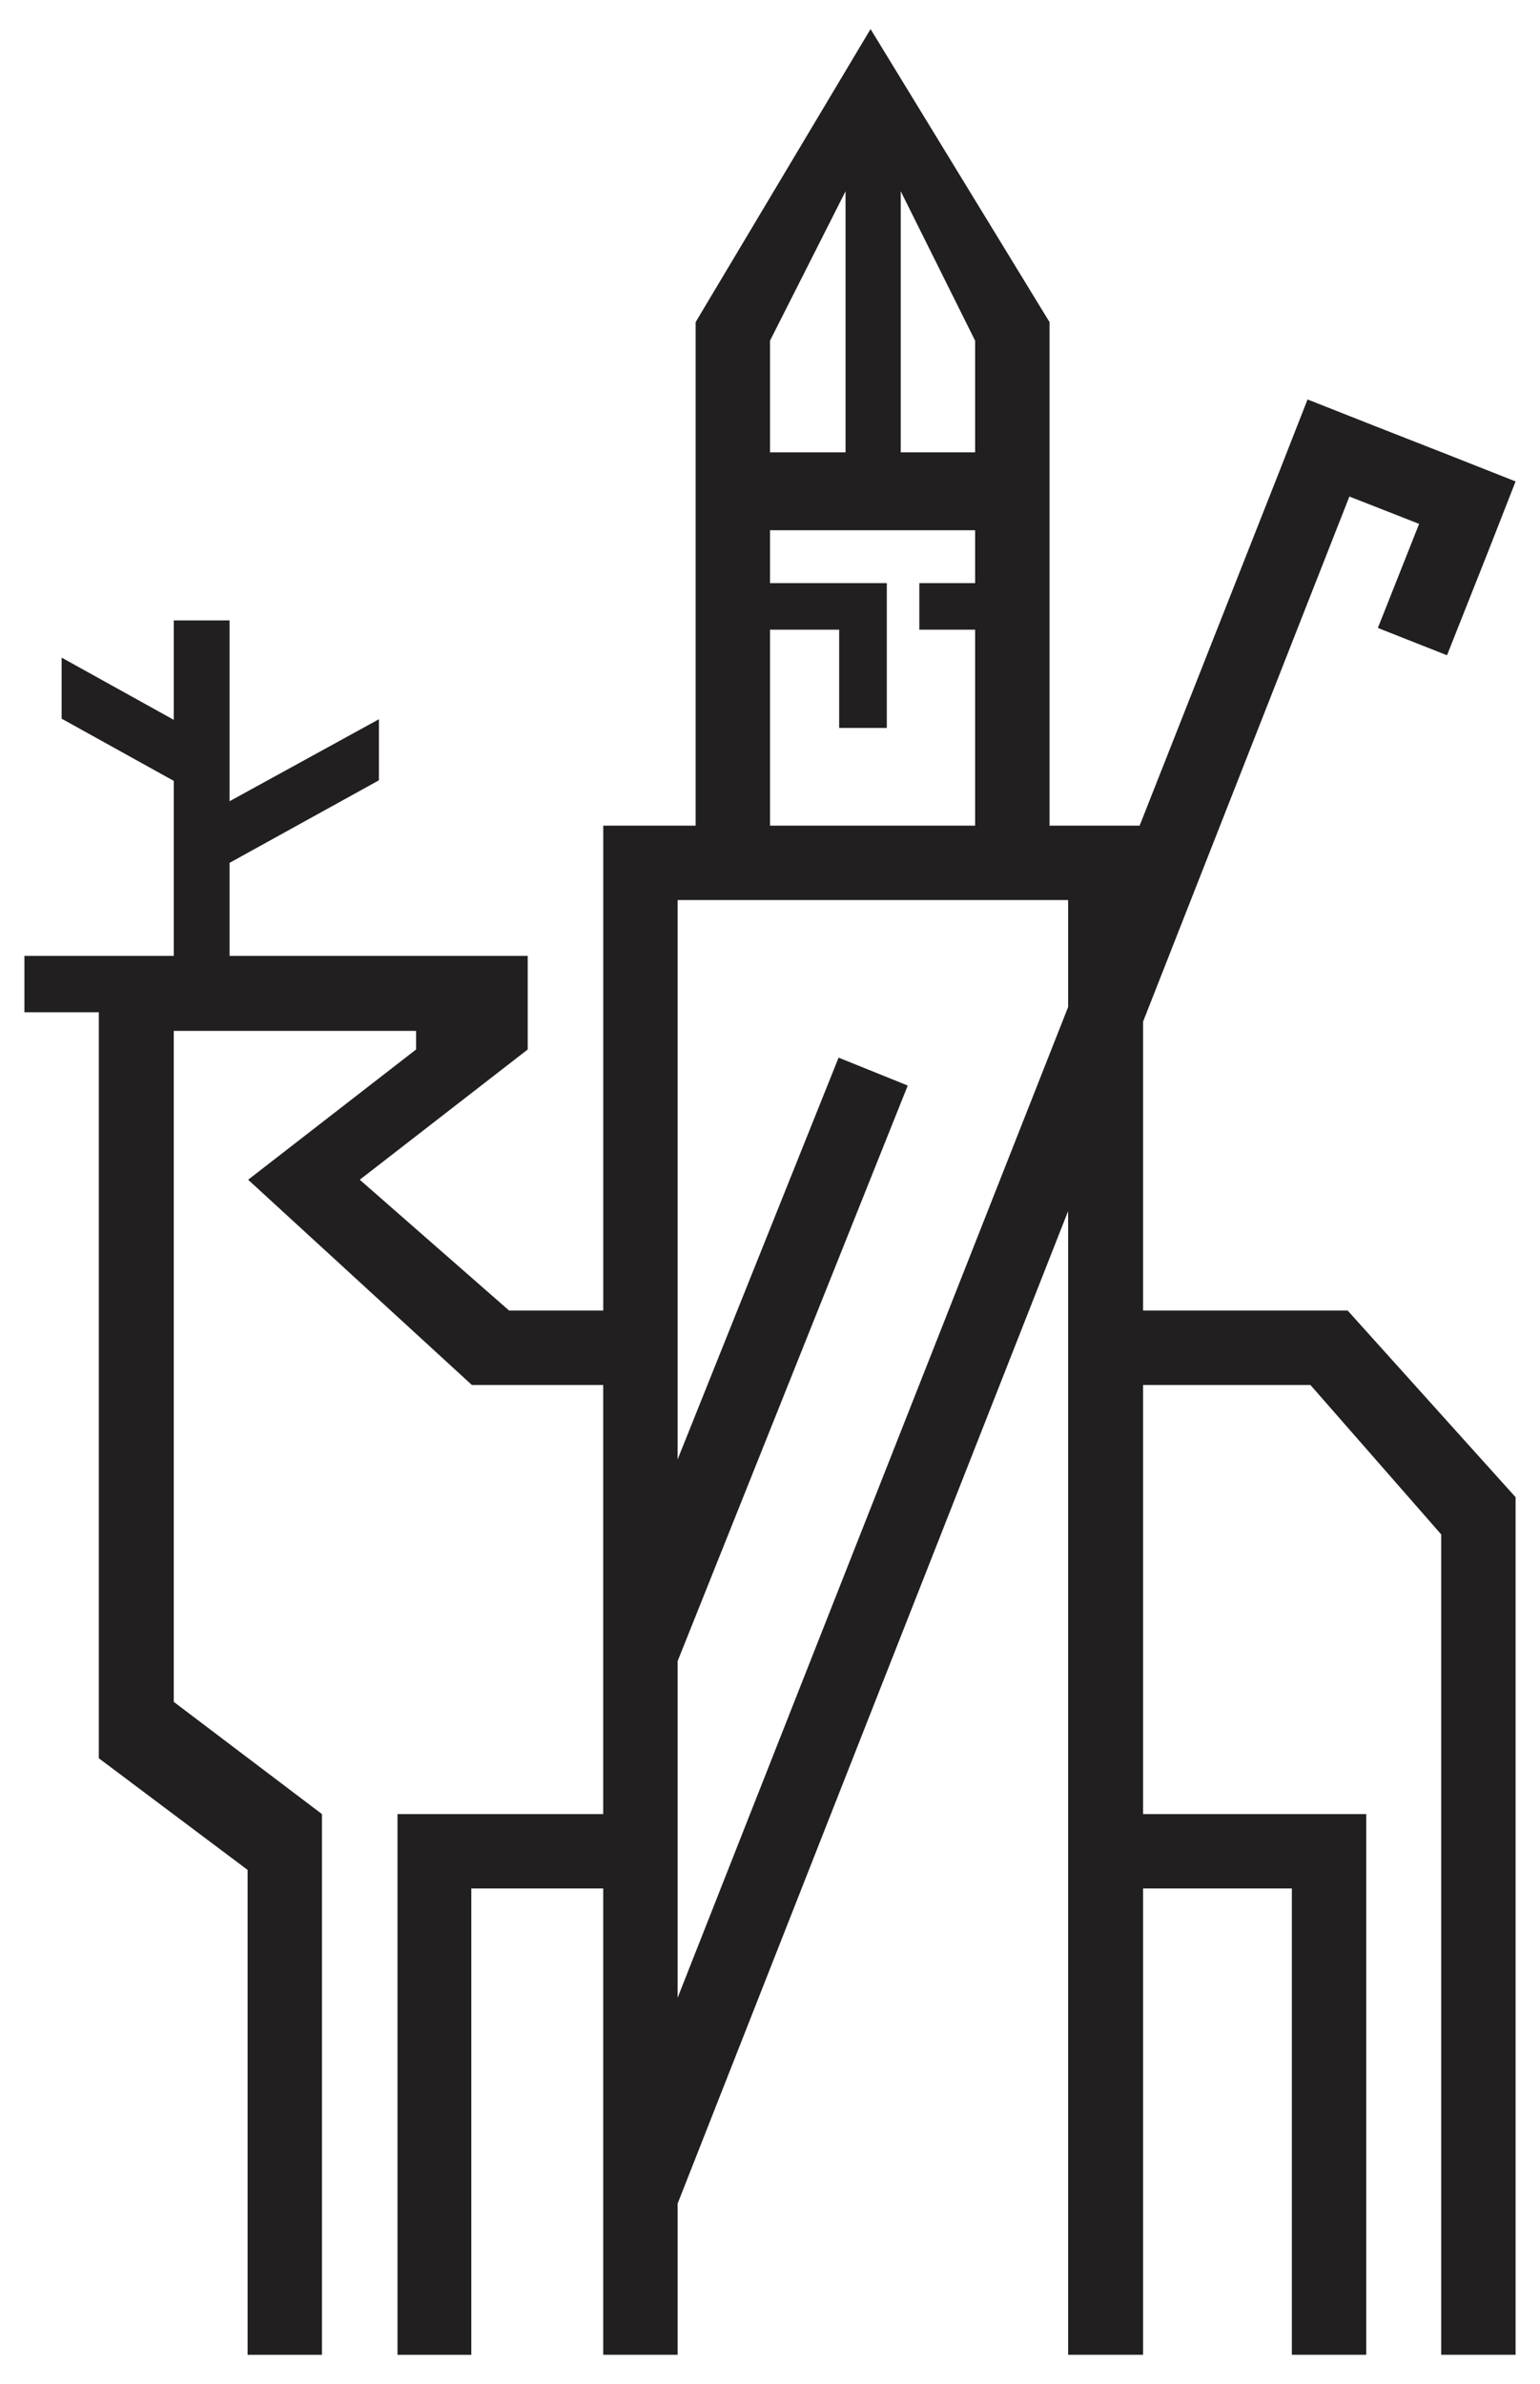
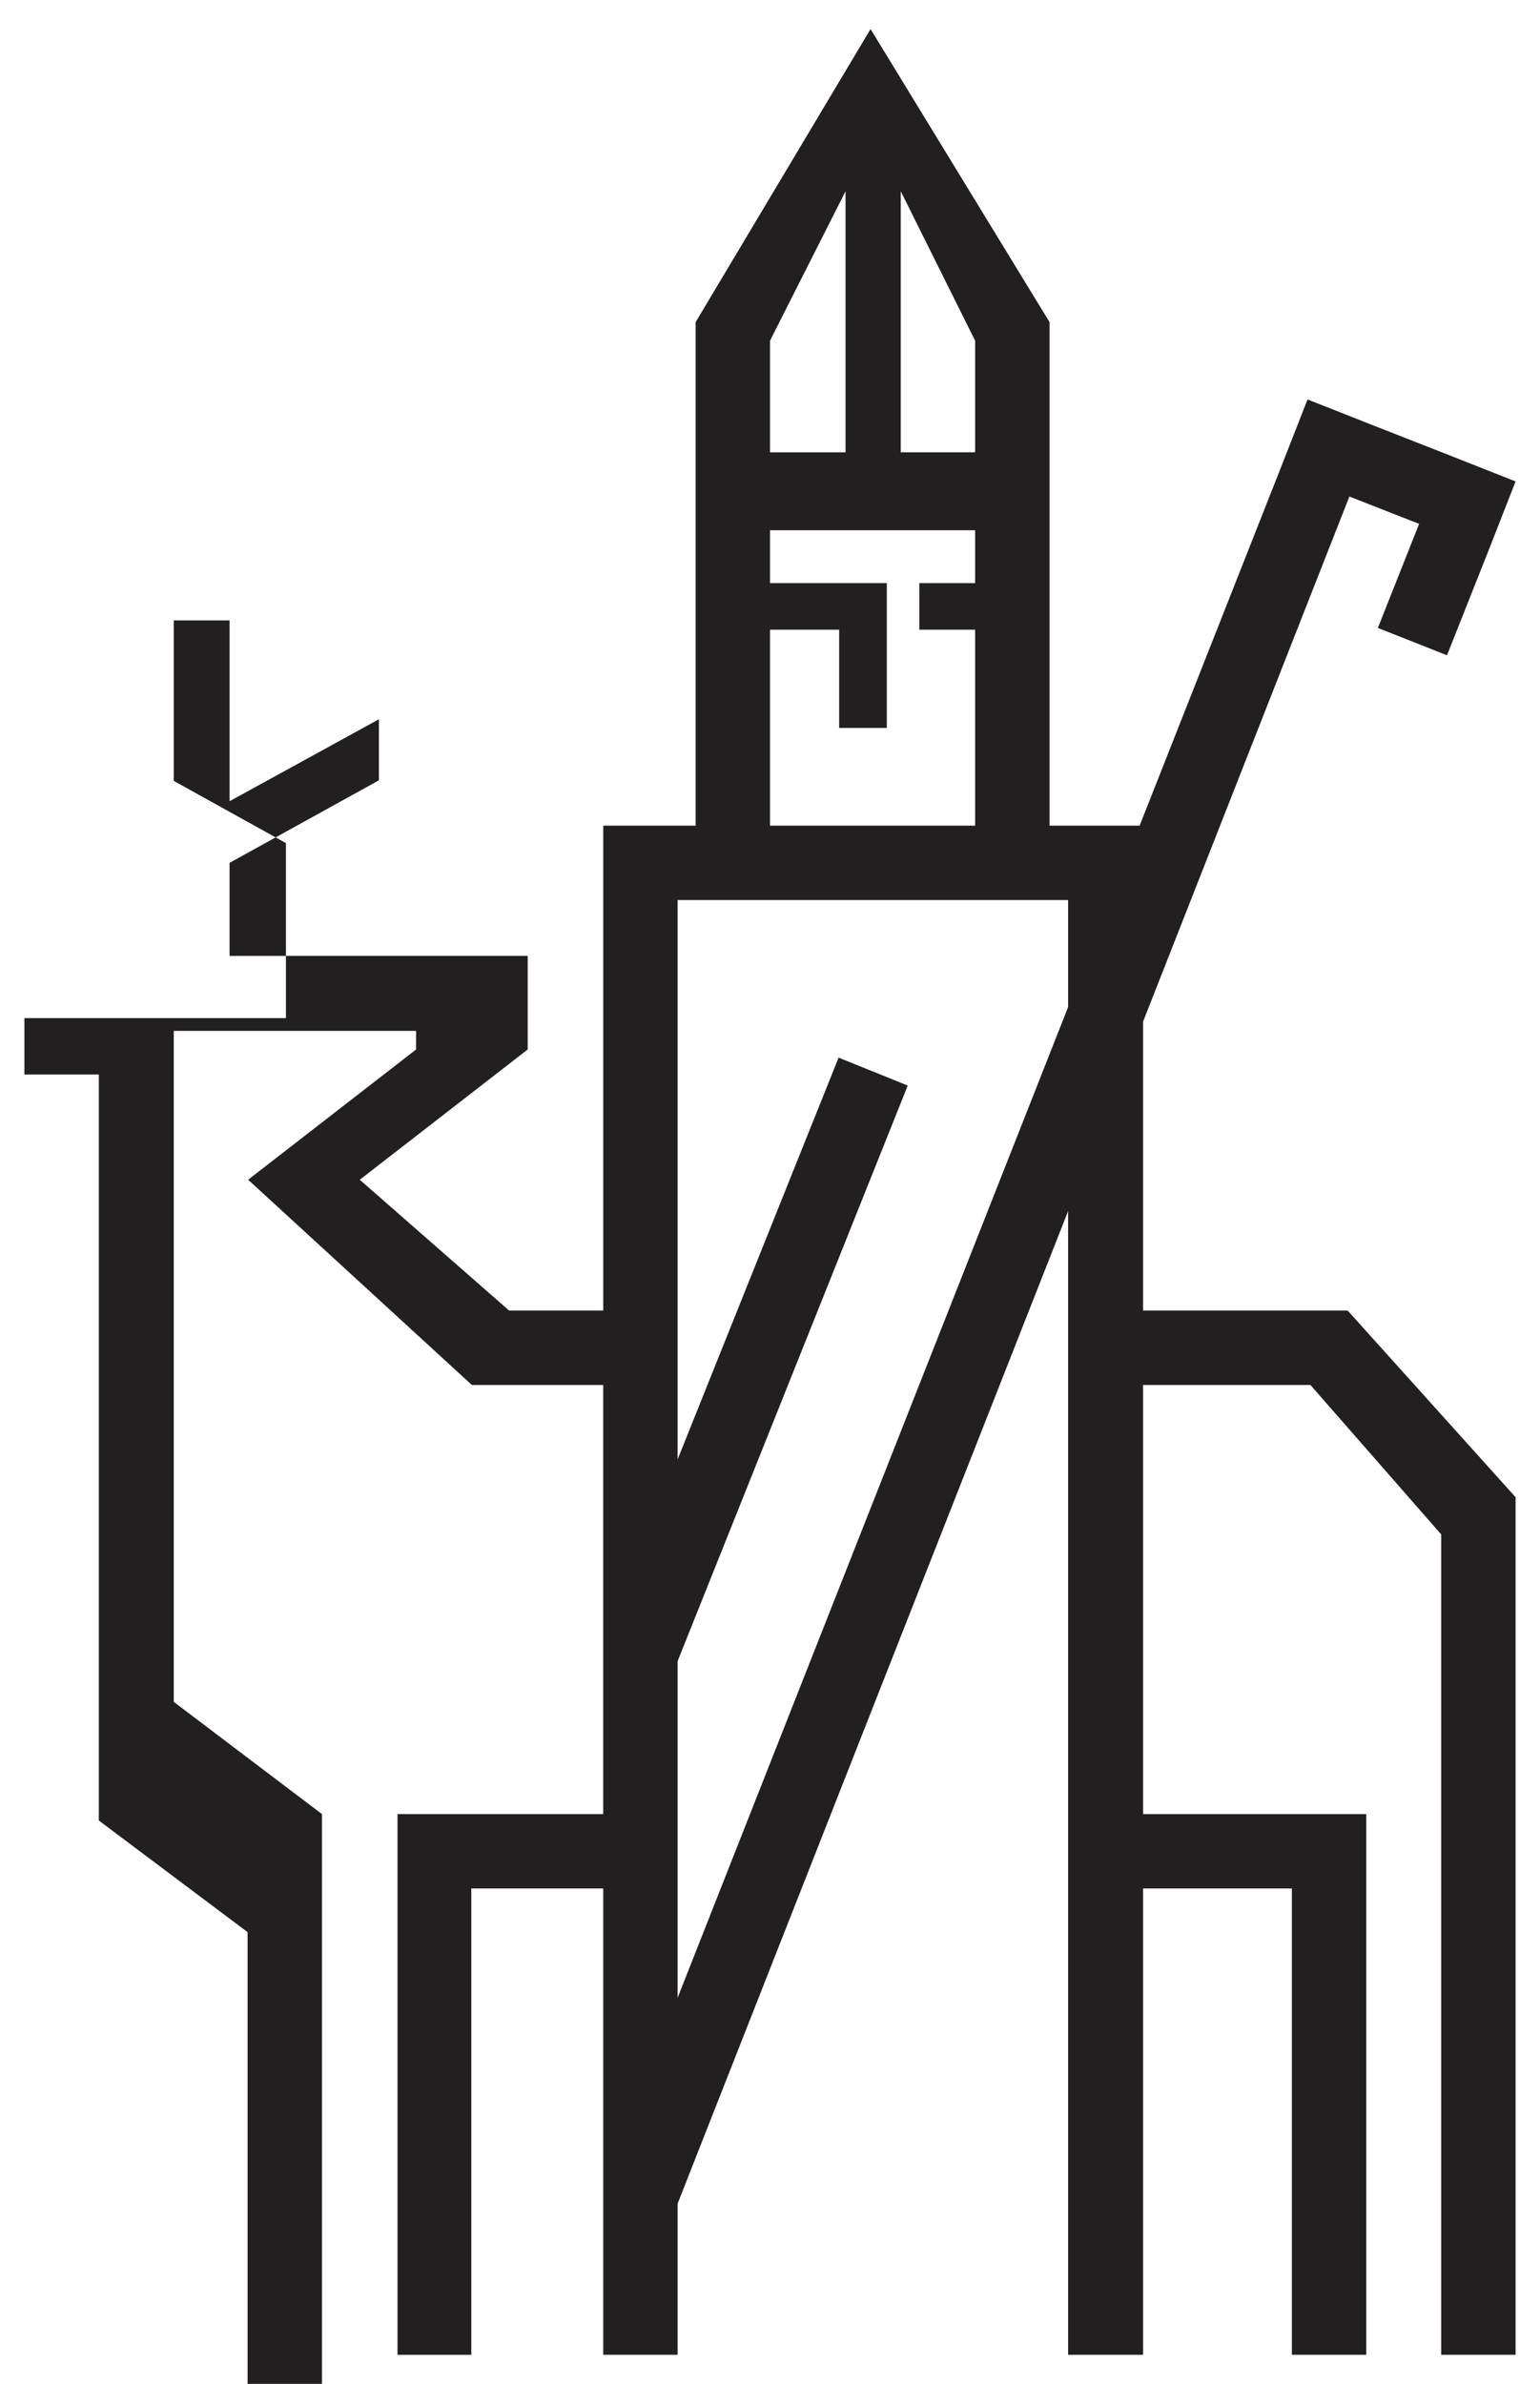
<svg xmlns="http://www.w3.org/2000/svg" version="1.1" baseProfile="tiny" id="Layer_1" x="0px" y="0px" width="75.12px" height="116.22px" viewBox="0 0 75.12 116.22" xml:space="preserve">
  <g>
-     <path fill="#221F20" d="M52.102,49.096L33.053,97.398V80.986l11.226-28.063l-3.373-1.361L33.053,71.15V43.88h19.049V49.096z    M37.56,30.699h3.374v4.79h2.324v-7.059H37.56v-2.579h10.006v2.579h-2.722v2.269h2.722v9.553H37.56V30.699z M37.56,16.61   l3.685-7.285v12.728H37.56V16.61z M43.938,9.325l3.628,7.285v5.442h-3.628V9.325z M70.584,31.946l2.013-5.074l1.332-3.401   l-3.373-1.332l0,0l-3.402-1.333l0,0l-3.373-1.332l-1.332,3.401l-6.859,17.377h-4.395V15.703l-8.73-14.286l-8.532,14.286v24.549   h-4.507v23.641h-4.592l-7.285-6.378l8.192-6.35v-4.563H11.198v-4.536l7.285-4.024v-2.977l-7.285,3.997v-8.816H8.477v4.848   L3.006,32.06v2.977l5.471,3.033v8.532H1.191v2.749H4.82v36.368l7.257,5.443v23.641h3.628V88.441l-7.229-5.471V50.258h11.82v0.907   l-8.192,6.35l10.914,10.007h6.406v20.92H19.39v26.361h3.6V92.068h6.435v22.734h3.628v-7.369l19.049-48.389v55.758h3.657V92.068   h7.257v22.734h3.628V88.441H55.759v-20.92h8.163l6.378,7.285v39.996h3.629V72.992l-8.192-9.1h-9.978V49.805l10.063-25.598   l3.401,1.333l-2.012,5.074L70.584,31.946z" />
+     <path fill="#221F20" d="M52.102,49.096L33.053,97.398V80.986l11.226-28.063l-3.373-1.361L33.053,71.15V43.88h19.049V49.096z    M37.56,30.699h3.374v4.79h2.324v-7.059H37.56v-2.579h10.006v2.579h-2.722v2.269h2.722v9.553H37.56V30.699z M37.56,16.61   l3.685-7.285v12.728H37.56V16.61z M43.938,9.325l3.628,7.285v5.442h-3.628V9.325z M70.584,31.946l2.013-5.074l1.332-3.401   l-3.373-1.332l0,0l-3.402-1.333l0,0l-3.373-1.332l-1.332,3.401l-6.859,17.377h-4.395V15.703l-8.73-14.286l-8.532,14.286v24.549   h-4.507v23.641h-4.592l-7.285-6.378l8.192-6.35v-4.563H11.198v-4.536l7.285-4.024v-2.977l-7.285,3.997v-8.816H8.477v4.848   v2.977l5.471,3.033v8.532H1.191v2.749H4.82v36.368l7.257,5.443v23.641h3.628V88.441l-7.229-5.471V50.258h11.82v0.907   l-8.192,6.35l10.914,10.007h6.406v20.92H19.39v26.361h3.6V92.068h6.435v22.734h3.628v-7.369l19.049-48.389v55.758h3.657V92.068   h7.257v22.734h3.628V88.441H55.759v-20.92h8.163l6.378,7.285v39.996h3.629V72.992l-8.192-9.1h-9.978V49.805l10.063-25.598   l3.401,1.333l-2.012,5.074L70.584,31.946z" />
  </g>
</svg>